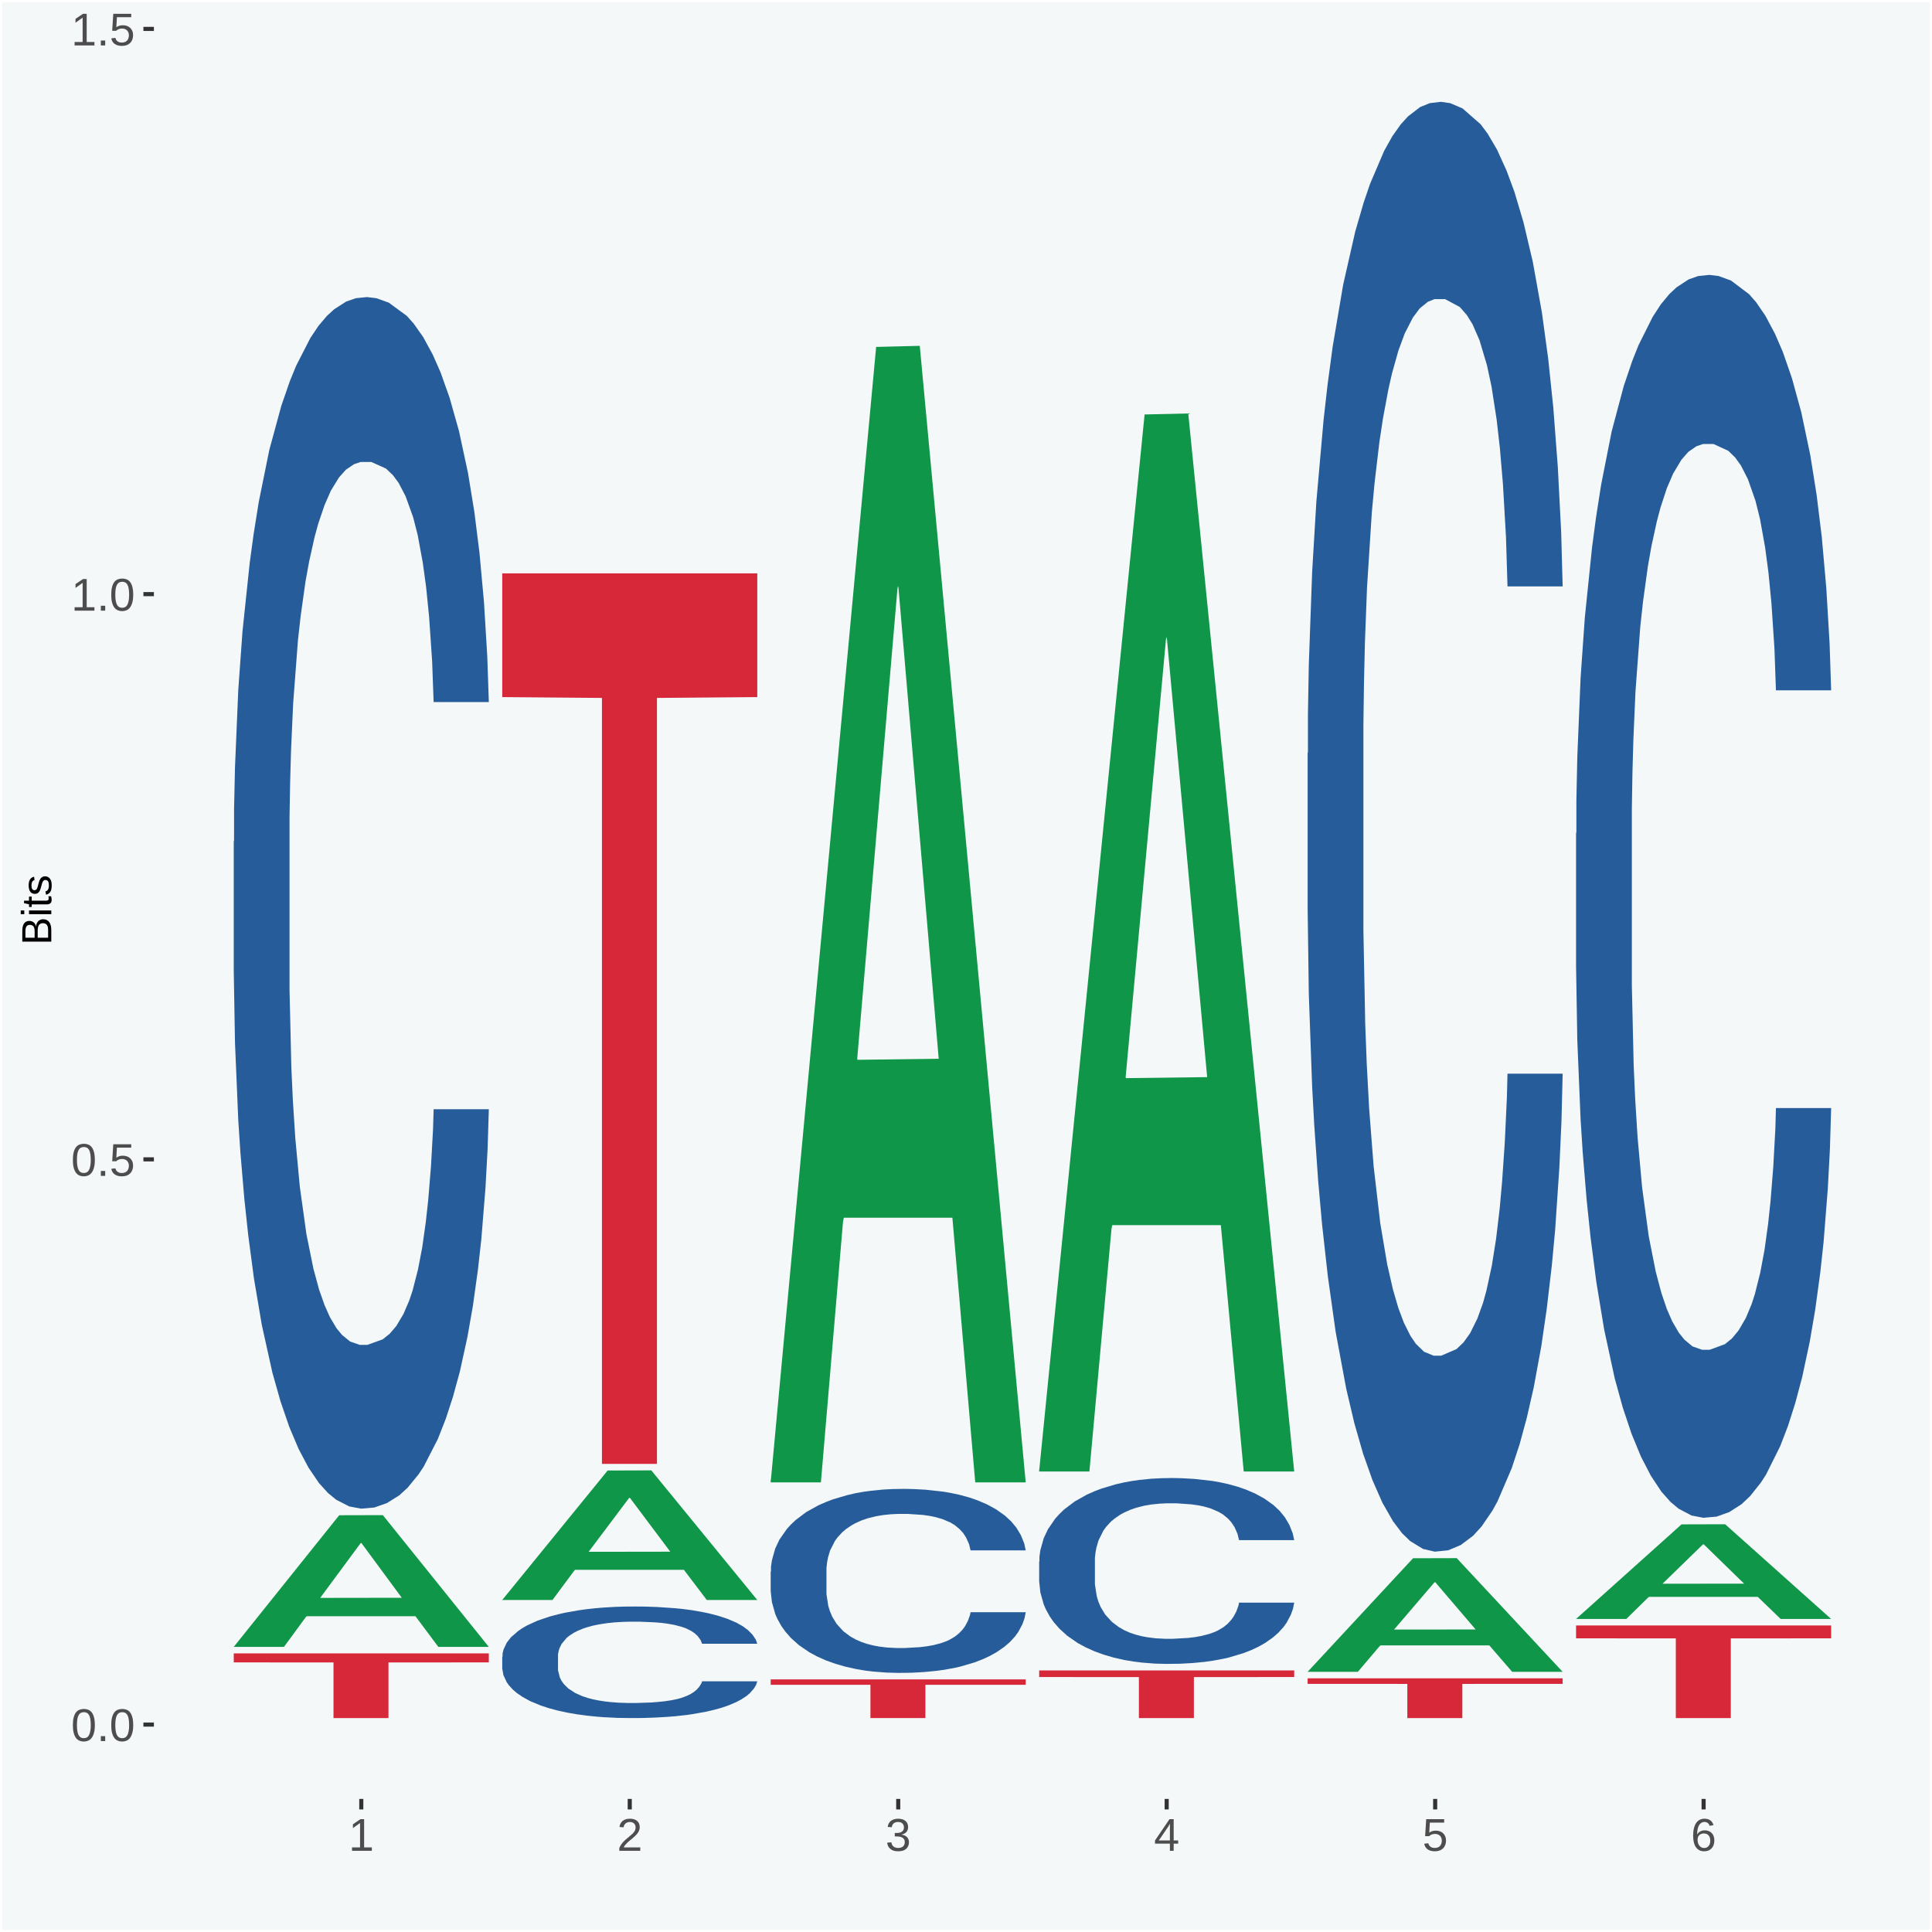
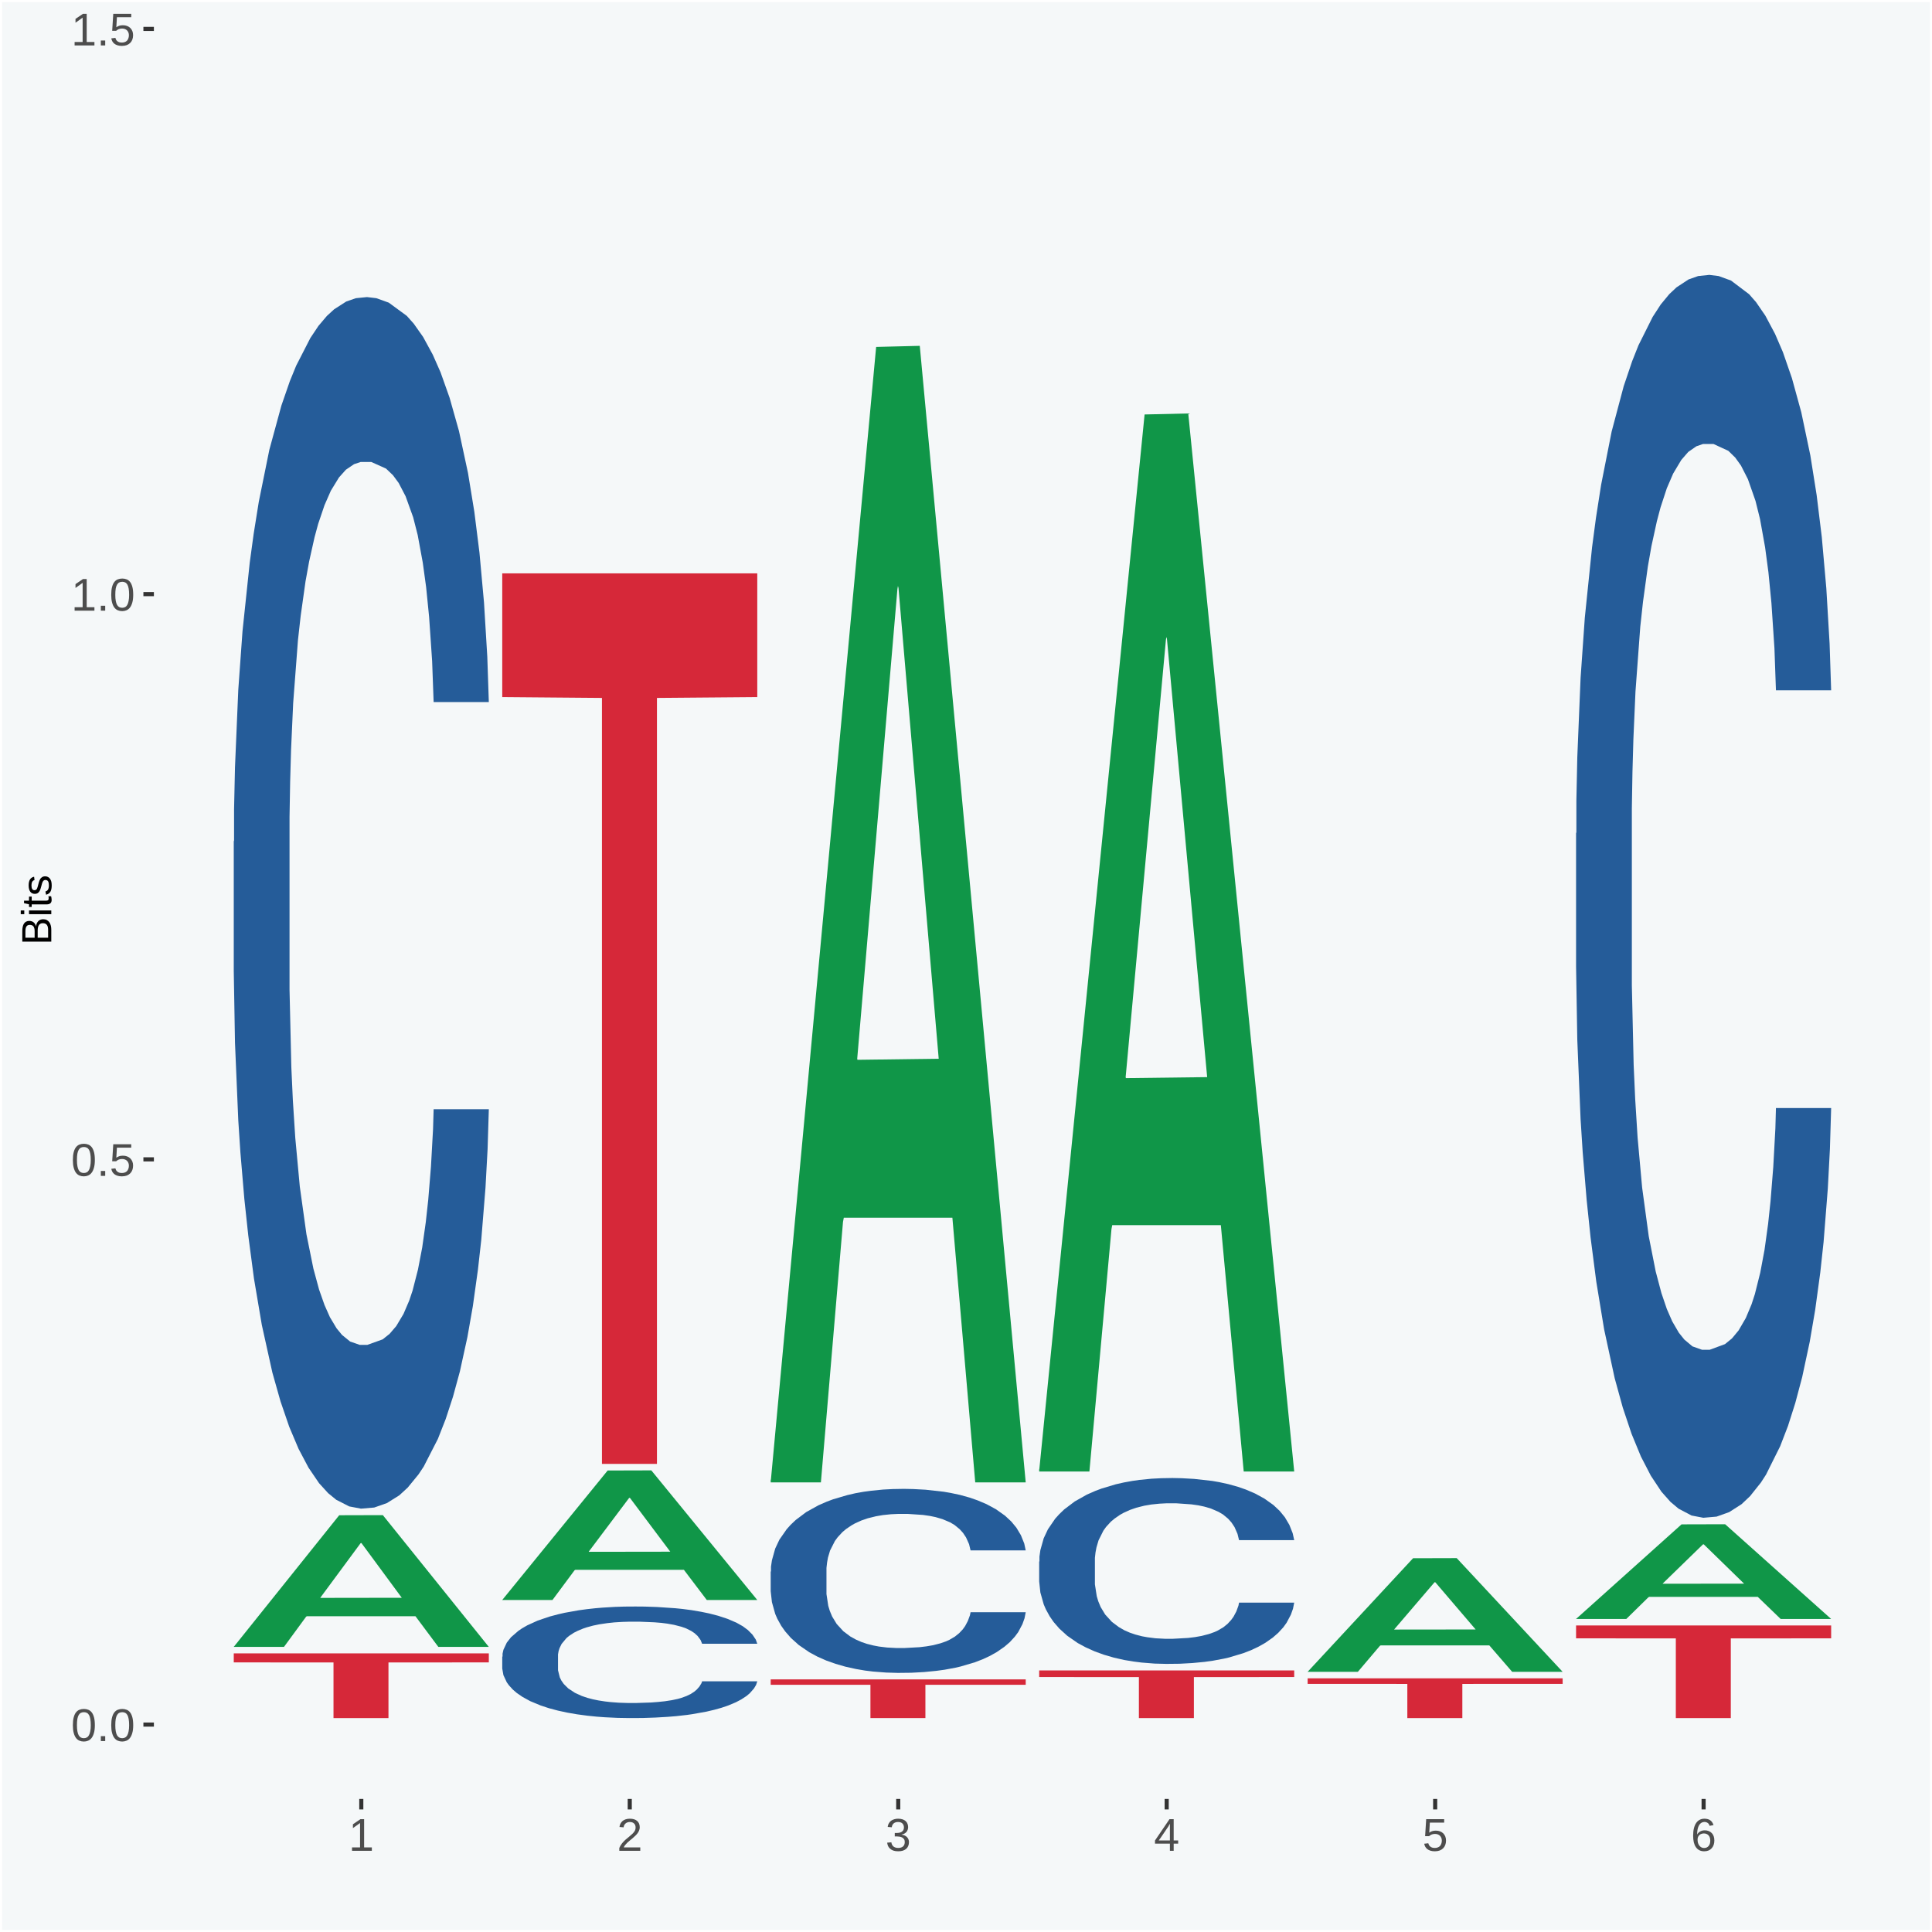
<svg xmlns="http://www.w3.org/2000/svg" xmlns:xlink="http://www.w3.org/1999/xlink" width="504pt" height="504pt" viewBox="0 0 504 504" version="1.1">
  <defs>
    <g>
      <symbol overflow="visible" id="glyph0-0">
        <path style="stroke:none;" d="M 0.406 0 L 0.406 -8 L 3.594 -8 L 3.594 0 Z M 0.797 -0.406 L 3.188 -0.406 L 3.188 -7.594 L 0.797 -7.594 Z M 0.797 -0.406 " />
      </symbol>
      <symbol overflow="visible" id="glyph0-1">
        <path style="stroke:none;" d="M 6.203 -4.125 C 6.203 -3.332 6.125 -2.664 5.969 -2.125 C 5.82 -1.582 5.617 -1.145 5.359 -0.812 C 5.098 -0.477 4.789 -0.238 4.438 -0.094 C 4.094 0.051 3.723 0.125 3.328 0.125 C 2.922 0.125 2.539 0.051 2.188 -0.094 C 1.844 -0.238 1.539 -0.477 1.281 -0.812 C 1.031 -1.145 0.832 -1.582 0.688 -2.125 C 0.539 -2.664 0.469 -3.332 0.469 -4.125 C 0.469 -4.957 0.539 -5.645 0.688 -6.188 C 0.832 -6.738 1.035 -7.176 1.297 -7.5 C 1.555 -7.82 1.859 -8.047 2.203 -8.172 C 2.555 -8.305 2.941 -8.375 3.359 -8.375 C 3.754 -8.375 4.125 -8.305 4.469 -8.172 C 4.812 -8.047 5.113 -7.82 5.375 -7.5 C 5.633 -7.176 5.836 -6.738 5.984 -6.188 C 6.129 -5.645 6.203 -4.957 6.203 -4.125 Z M 5.141 -4.125 C 5.141 -4.781 5.098 -5.328 5.016 -5.766 C 4.941 -6.203 4.828 -6.551 4.672 -6.812 C 4.516 -7.07 4.328 -7.254 4.109 -7.359 C 3.891 -7.473 3.641 -7.531 3.359 -7.531 C 3.055 -7.531 2.789 -7.473 2.562 -7.359 C 2.344 -7.254 2.156 -7.07 2 -6.812 C 1.844 -6.551 1.723 -6.203 1.641 -5.766 C 1.566 -5.328 1.531 -4.781 1.531 -4.125 C 1.531 -3.5 1.57 -2.969 1.656 -2.531 C 1.738 -2.094 1.852 -1.742 2 -1.484 C 2.156 -1.223 2.344 -1.035 2.562 -0.922 C 2.789 -0.805 3.047 -0.75 3.328 -0.75 C 3.609 -0.75 3.859 -0.805 4.078 -0.922 C 4.305 -1.035 4.492 -1.223 4.641 -1.484 C 4.797 -1.742 4.914 -2.094 5 -2.531 C 5.094 -2.969 5.141 -3.5 5.141 -4.125 Z M 5.141 -4.125 " />
      </symbol>
      <symbol overflow="visible" id="glyph0-2">
        <path style="stroke:none;" d="M 1.094 0 L 1.094 -1.281 L 2.234 -1.281 L 2.234 0 Z M 1.094 0 " />
      </symbol>
      <symbol overflow="visible" id="glyph0-3">
        <path style="stroke:none;" d="M 6.172 -2.688 C 6.172 -2.27 6.109 -1.891 5.984 -1.547 C 5.859 -1.203 5.672 -0.906 5.422 -0.656 C 5.18 -0.414 4.879 -0.223 4.516 -0.078 C 4.148 0.055 3.723 0.125 3.234 0.125 C 2.805 0.125 2.43 0.07 2.109 -0.031 C 1.785 -0.133 1.508 -0.273 1.281 -0.453 C 1.062 -0.629 0.883 -0.836 0.75 -1.078 C 0.625 -1.316 0.535 -1.57 0.484 -1.844 L 1.547 -1.969 C 1.586 -1.812 1.645 -1.66 1.719 -1.516 C 1.801 -1.367 1.91 -1.238 2.047 -1.125 C 2.18 -1.008 2.348 -0.914 2.547 -0.844 C 2.742 -0.781 2.984 -0.75 3.266 -0.75 C 3.535 -0.75 3.781 -0.789 4 -0.875 C 4.227 -0.957 4.422 -1.078 4.578 -1.234 C 4.734 -1.398 4.852 -1.602 4.938 -1.844 C 5.031 -2.082 5.078 -2.359 5.078 -2.672 C 5.078 -2.922 5.035 -3.148 4.953 -3.359 C 4.867 -3.578 4.75 -3.766 4.594 -3.922 C 4.445 -4.078 4.258 -4.195 4.031 -4.281 C 3.812 -4.363 3.562 -4.406 3.281 -4.406 C 3.113 -4.406 2.953 -4.391 2.797 -4.359 C 2.648 -4.328 2.516 -4.285 2.391 -4.234 C 2.266 -4.18 2.148 -4.117 2.047 -4.047 C 1.941 -3.973 1.844 -3.895 1.75 -3.812 L 0.719 -3.812 L 1 -8.25 L 5.688 -8.25 L 5.688 -7.359 L 1.953 -7.359 L 1.797 -4.734 C 1.984 -4.879 2.219 -5.004 2.5 -5.109 C 2.781 -5.211 3.113 -5.266 3.5 -5.266 C 3.914 -5.266 4.285 -5.203 4.609 -5.078 C 4.941 -4.953 5.223 -4.773 5.453 -4.547 C 5.68 -4.316 5.859 -4.047 5.984 -3.734 C 6.109 -3.422 6.172 -3.07 6.172 -2.688 Z M 6.172 -2.688 " />
      </symbol>
      <symbol overflow="visible" id="glyph0-4">
        <path style="stroke:none;" d="M 0.922 0 L 0.922 -0.891 L 3.016 -0.891 L 3.016 -7.25 L 1.156 -5.922 L 1.156 -6.922 L 3.109 -8.25 L 4.078 -8.25 L 4.078 -0.891 L 6.094 -0.891 L 6.094 0 Z M 0.922 0 " />
      </symbol>
      <symbol overflow="visible" id="glyph0-5">
        <path style="stroke:none;" d="M 0.609 0 L 0.609 -0.75 C 0.805 -1.207 1.047 -1.609 1.328 -1.953 C 1.617 -2.305 1.922 -2.625 2.234 -2.906 C 2.555 -3.188 2.867 -3.445 3.172 -3.688 C 3.484 -3.938 3.766 -4.18 4.016 -4.422 C 4.266 -4.66 4.469 -4.91 4.625 -5.172 C 4.781 -5.441 4.859 -5.742 4.859 -6.078 C 4.859 -6.316 4.82 -6.523 4.75 -6.703 C 4.676 -6.879 4.57 -7.023 4.438 -7.141 C 4.312 -7.266 4.156 -7.359 3.969 -7.422 C 3.781 -7.484 3.578 -7.516 3.359 -7.516 C 3.141 -7.516 2.938 -7.484 2.75 -7.422 C 2.57 -7.367 2.41 -7.281 2.266 -7.156 C 2.117 -7.039 2 -6.895 1.906 -6.719 C 1.812 -6.551 1.754 -6.352 1.734 -6.125 L 0.656 -6.219 C 0.688 -6.508 0.766 -6.785 0.891 -7.047 C 1.023 -7.316 1.203 -7.551 1.422 -7.75 C 1.648 -7.945 1.922 -8.098 2.234 -8.203 C 2.555 -8.316 2.93 -8.375 3.359 -8.375 C 3.766 -8.375 4.125 -8.328 4.438 -8.234 C 4.758 -8.141 5.031 -7.992 5.25 -7.797 C 5.477 -7.609 5.648 -7.375 5.766 -7.094 C 5.879 -6.812 5.938 -6.488 5.938 -6.125 C 5.938 -5.844 5.883 -5.578 5.781 -5.328 C 5.688 -5.078 5.555 -4.836 5.391 -4.609 C 5.223 -4.379 5.031 -4.16 4.812 -3.953 C 4.594 -3.742 4.363 -3.535 4.125 -3.328 C 3.895 -3.129 3.656 -2.93 3.406 -2.734 C 3.164 -2.535 2.938 -2.336 2.719 -2.141 C 2.508 -1.941 2.32 -1.738 2.156 -1.531 C 1.988 -1.332 1.859 -1.117 1.766 -0.891 L 6.078 -0.891 L 6.078 0 Z M 0.609 0 " />
      </symbol>
      <symbol overflow="visible" id="glyph0-6">
        <path style="stroke:none;" d="M 6.141 -2.281 C 6.141 -1.906 6.078 -1.566 5.953 -1.266 C 5.836 -0.973 5.66 -0.723 5.422 -0.516 C 5.18 -0.305 4.883 -0.145 4.531 -0.031 C 4.188 0.07 3.789 0.125 3.344 0.125 C 2.832 0.125 2.398 0.062 2.047 -0.062 C 1.703 -0.195 1.414 -0.367 1.188 -0.578 C 0.957 -0.785 0.785 -1.02 0.672 -1.281 C 0.566 -1.551 0.492 -1.832 0.453 -2.125 L 1.547 -2.219 C 1.578 -2 1.633 -1.801 1.719 -1.625 C 1.801 -1.445 1.914 -1.289 2.062 -1.156 C 2.207 -1.031 2.383 -0.93 2.594 -0.859 C 2.801 -0.785 3.051 -0.75 3.344 -0.75 C 3.875 -0.75 4.289 -0.879 4.594 -1.141 C 4.895 -1.41 5.047 -1.801 5.047 -2.312 C 5.047 -2.613 4.977 -2.859 4.844 -3.047 C 4.707 -3.234 4.539 -3.379 4.344 -3.484 C 4.145 -3.586 3.926 -3.656 3.688 -3.688 C 3.445 -3.727 3.227 -3.75 3.031 -3.75 L 2.438 -3.75 L 2.438 -4.656 L 3.016 -4.656 C 3.211 -4.656 3.414 -4.676 3.625 -4.719 C 3.844 -4.758 4.039 -4.832 4.219 -4.938 C 4.395 -5.051 4.539 -5.195 4.656 -5.375 C 4.77 -5.562 4.828 -5.797 4.828 -6.078 C 4.828 -6.523 4.695 -6.875 4.438 -7.125 C 4.188 -7.383 3.801 -7.516 3.281 -7.516 C 2.82 -7.516 2.445 -7.395 2.156 -7.156 C 1.875 -6.914 1.707 -6.578 1.656 -6.141 L 0.594 -6.234 C 0.633 -6.598 0.734 -6.91 0.891 -7.172 C 1.047 -7.441 1.242 -7.664 1.484 -7.844 C 1.734 -8.02 2.008 -8.148 2.312 -8.234 C 2.625 -8.328 2.953 -8.375 3.297 -8.375 C 3.754 -8.375 4.148 -8.316 4.484 -8.203 C 4.816 -8.086 5.086 -7.93 5.297 -7.734 C 5.516 -7.535 5.672 -7.301 5.766 -7.031 C 5.867 -6.77 5.922 -6.488 5.922 -6.188 C 5.922 -5.945 5.883 -5.723 5.812 -5.516 C 5.75 -5.305 5.645 -5.113 5.5 -4.938 C 5.363 -4.77 5.188 -4.625 4.969 -4.5 C 4.75 -4.383 4.488 -4.297 4.188 -4.234 L 4.188 -4.219 C 4.52 -4.176 4.805 -4.098 5.047 -3.984 C 5.297 -3.867 5.5 -3.723 5.656 -3.547 C 5.82 -3.379 5.941 -3.188 6.016 -2.969 C 6.098 -2.75 6.141 -2.52 6.141 -2.281 Z M 6.141 -2.281 " />
      </symbol>
      <symbol overflow="visible" id="glyph0-7">
        <path style="stroke:none;" d="M 5.156 -1.875 L 5.156 0 L 4.172 0 L 4.172 -1.875 L 0.281 -1.875 L 0.281 -2.688 L 4.062 -8.25 L 5.156 -8.25 L 5.156 -2.703 L 6.328 -2.703 L 6.328 -1.875 Z M 4.172 -7.062 C 4.16 -7.039 4.141 -7.004 4.109 -6.953 C 4.078 -6.898 4.039 -6.836 4 -6.766 C 3.957 -6.691 3.914 -6.617 3.875 -6.547 C 3.844 -6.473 3.812 -6.414 3.781 -6.375 L 1.656 -3.25 C 1.633 -3.219 1.602 -3.176 1.562 -3.125 C 1.531 -3.07 1.492 -3.02 1.453 -2.969 C 1.422 -2.914 1.383 -2.863 1.344 -2.812 C 1.301 -2.77 1.27 -2.734 1.25 -2.703 L 4.172 -2.703 Z M 4.172 -7.062 " />
      </symbol>
      <symbol overflow="visible" id="glyph0-8">
        <path style="stroke:none;" d="M 6.141 -2.703 C 6.141 -2.285 6.082 -1.906 5.969 -1.562 C 5.852 -1.219 5.68 -0.922 5.453 -0.672 C 5.234 -0.422 4.957 -0.223 4.625 -0.078 C 4.289 0.055 3.91 0.125 3.484 0.125 C 3.004 0.125 2.582 0.031 2.219 -0.156 C 1.863 -0.344 1.566 -0.609 1.328 -0.953 C 1.086 -1.297 0.906 -1.719 0.781 -2.219 C 0.664 -2.727 0.609 -3.301 0.609 -3.938 C 0.609 -4.676 0.676 -5.32 0.812 -5.875 C 0.945 -6.426 1.141 -6.883 1.391 -7.25 C 1.648 -7.625 1.961 -7.906 2.328 -8.094 C 2.691 -8.281 3.102 -8.375 3.562 -8.375 C 3.844 -8.375 4.102 -8.344 4.344 -8.281 C 4.594 -8.227 4.816 -8.133 5.016 -8 C 5.223 -7.875 5.398 -7.703 5.547 -7.484 C 5.703 -7.273 5.828 -7.016 5.922 -6.703 L 4.906 -6.516 C 4.801 -6.867 4.629 -7.125 4.391 -7.281 C 4.148 -7.445 3.867 -7.531 3.547 -7.531 C 3.266 -7.531 3.004 -7.457 2.766 -7.312 C 2.535 -7.176 2.336 -6.973 2.172 -6.703 C 2.004 -6.43 1.875 -6.086 1.781 -5.672 C 1.695 -5.266 1.656 -4.789 1.656 -4.25 C 1.852 -4.602 2.125 -4.875 2.469 -5.062 C 2.812 -5.25 3.207 -5.344 3.656 -5.344 C 4.031 -5.344 4.367 -5.281 4.672 -5.156 C 4.984 -5.031 5.25 -4.852 5.469 -4.625 C 5.688 -4.406 5.852 -4.129 5.969 -3.797 C 6.082 -3.473 6.141 -3.109 6.141 -2.703 Z M 5.078 -2.656 C 5.078 -2.938 5.039 -3.191 4.969 -3.422 C 4.895 -3.66 4.785 -3.859 4.641 -4.016 C 4.504 -4.18 4.332 -4.305 4.125 -4.391 C 3.926 -4.484 3.688 -4.531 3.406 -4.531 C 3.219 -4.531 3.023 -4.5 2.828 -4.438 C 2.629 -4.383 2.453 -4.289 2.297 -4.156 C 2.141 -4.031 2.008 -3.863 1.906 -3.656 C 1.812 -3.457 1.766 -3.207 1.766 -2.906 C 1.766 -2.602 1.801 -2.316 1.875 -2.047 C 1.957 -1.785 2.07 -1.555 2.219 -1.359 C 2.363 -1.172 2.539 -1.02 2.75 -0.906 C 2.957 -0.789 3.191 -0.734 3.453 -0.734 C 3.703 -0.734 3.926 -0.773 4.125 -0.859 C 4.332 -0.953 4.504 -1.082 4.641 -1.25 C 4.785 -1.414 4.895 -1.613 4.969 -1.844 C 5.039 -2.082 5.078 -2.352 5.078 -2.656 Z M 5.078 -2.656 " />
      </symbol>
      <symbol overflow="visible" id="glyph1-0">
        <path style="stroke:none;" d="M 0 -0.359 L -7.328 -0.359 L -7.328 -3.281 L 0 -3.281 Z M -0.359 -0.734 L -0.359 -2.922 L -6.969 -2.922 L -6.969 -0.734 Z M -0.359 -0.734 " />
      </symbol>
      <symbol overflow="visible" id="glyph1-1">
        <path style="stroke:none;" d="M -2.125 -6.75 C -1.75 -6.75 -1.426 -6.676 -1.156 -6.531 C -0.883 -6.383 -0.66 -6.18 -0.484 -5.922 C -0.316 -5.672 -0.191 -5.375 -0.109 -5.031 C -0.035 -4.695 0 -4.344 0 -3.969 L 0 -0.906 L -7.562 -0.906 L -7.562 -3.656 C -7.562 -4.07 -7.523 -4.441 -7.453 -4.766 C -7.391 -5.098 -7.281 -5.379 -7.125 -5.609 C -6.977 -5.836 -6.789 -6.008 -6.562 -6.125 C -6.332 -6.25 -6.055 -6.312 -5.734 -6.312 C -5.523 -6.312 -5.328 -6.281 -5.141 -6.219 C -4.953 -6.164 -4.781 -6.078 -4.625 -5.953 C -4.477 -5.836 -4.348 -5.688 -4.234 -5.5 C -4.129 -5.32 -4.047 -5.113 -3.984 -4.875 C -3.953 -5.176 -3.883 -5.441 -3.781 -5.672 C -3.676 -5.91 -3.539 -6.109 -3.375 -6.266 C -3.219 -6.43 -3.031 -6.551 -2.812 -6.625 C -2.602 -6.707 -2.375 -6.75 -2.125 -6.75 Z M -5.609 -5.281 C -6.016 -5.281 -6.305 -5.141 -6.484 -4.859 C -6.66 -4.586 -6.75 -4.188 -6.75 -3.656 L -6.75 -1.922 L -4.344 -1.922 L -4.344 -3.656 C -4.344 -3.957 -4.375 -4.211 -4.438 -4.422 C -4.5 -4.629 -4.582 -4.797 -4.688 -4.922 C -4.801 -5.047 -4.93 -5.133 -5.078 -5.188 C -5.234 -5.25 -5.41 -5.281 -5.609 -5.281 Z M -2.219 -5.719 C -2.457 -5.719 -2.66 -5.672 -2.828 -5.578 C -2.992 -5.492 -3.129 -5.367 -3.234 -5.203 C -3.348 -5.047 -3.426 -4.848 -3.469 -4.609 C -3.52 -4.379 -3.547 -4.125 -3.547 -3.844 L -3.547 -1.922 L -0.828 -1.922 L -0.828 -3.922 C -0.828 -4.18 -0.848 -4.422 -0.891 -4.641 C -0.93 -4.859 -1.004 -5.047 -1.109 -5.203 C -1.211 -5.367 -1.352 -5.492 -1.531 -5.578 C -1.719 -5.672 -1.945 -5.719 -2.219 -5.719 Z M -2.219 -5.719 " />
      </symbol>
      <symbol overflow="visible" id="glyph1-2">
        <path style="stroke:none;" d="M -7.047 -0.734 L -7.969 -0.734 L -7.969 -1.703 L -7.047 -1.703 Z M 0 -0.734 L -5.812 -0.734 L -5.812 -1.703 L 0 -1.703 Z M 0 -0.734 " />
      </symbol>
      <symbol overflow="visible" id="glyph1-3">
        <path style="stroke:none;" d="M -0.047 -2.969 C -0.004 -2.82 0.023 -2.672 0.047 -2.516 C 0.078 -2.367 0.094 -2.195 0.094 -2 C 0.094 -1.227 -0.348 -0.844 -1.234 -0.844 L -5.109 -0.844 L -5.109 -0.172 L -5.812 -0.172 L -5.812 -0.875 L -7.109 -1.156 L -7.109 -1.812 L -5.812 -1.812 L -5.812 -2.875 L -5.109 -2.875 L -5.109 -1.812 L -1.438 -1.812 C -1.156 -1.812 -0.957 -1.852 -0.844 -1.938 C -0.738 -2.031 -0.688 -2.191 -0.688 -2.422 C -0.688 -2.516 -0.691 -2.602 -0.703 -2.688 C -0.711 -2.77 -0.727 -2.863 -0.75 -2.969 Z M -0.047 -2.969 " />
      </symbol>
      <symbol overflow="visible" id="glyph1-4">
        <path style="stroke:none;" d="M -1.609 -5.109 C -1.336 -5.109 -1.094 -5.051 -0.875 -4.938 C -0.664 -4.832 -0.488 -4.68 -0.344 -4.484 C -0.195 -4.285 -0.082 -4.039 0 -3.75 C 0.07 -3.457 0.109 -3.125 0.109 -2.75 C 0.109 -2.406 0.082 -2.098 0.031 -1.828 C -0.02 -1.555 -0.102 -1.316 -0.219 -1.109 C -0.332 -0.91 -0.484 -0.742 -0.672 -0.609 C -0.859 -0.473 -1.086 -0.375 -1.359 -0.312 L -1.531 -1.156 C -1.219 -1.238 -0.988 -1.41 -0.844 -1.672 C -0.695 -1.93 -0.625 -2.289 -0.625 -2.75 C -0.625 -2.957 -0.641 -3.145 -0.672 -3.312 C -0.703 -3.488 -0.75 -3.641 -0.812 -3.766 C -0.883 -3.891 -0.977 -3.984 -1.094 -4.047 C -1.207 -4.117 -1.352 -4.156 -1.531 -4.156 C -1.707 -4.156 -1.848 -4.113 -1.953 -4.031 C -2.066 -3.957 -2.16 -3.844 -2.234 -3.688 C -2.316 -3.539 -2.383 -3.363 -2.438 -3.156 C -2.5 -2.945 -2.562 -2.719 -2.625 -2.469 C -2.688 -2.238 -2.754 -2.008 -2.828 -1.781 C -2.898 -1.551 -3 -1.344 -3.125 -1.156 C -3.25 -0.969 -3.398 -0.816 -3.578 -0.703 C -3.766 -0.586 -4 -0.531 -4.281 -0.531 C -4.812 -0.531 -5.211 -0.719 -5.484 -1.094 C -5.766 -1.477 -5.906 -2.031 -5.906 -2.75 C -5.906 -3.395 -5.789 -3.906 -5.562 -4.281 C -5.332 -4.656 -4.973 -4.895 -4.484 -5 L -4.375 -4.125 C -4.52 -4.094 -4.645 -4.035 -4.75 -3.953 C -4.852 -3.867 -4.938 -3.766 -5 -3.641 C -5.062 -3.516 -5.102 -3.375 -5.125 -3.219 C -5.156 -3.07 -5.172 -2.914 -5.172 -2.75 C -5.172 -2.312 -5.102 -1.988 -4.969 -1.781 C -4.844 -1.582 -4.645 -1.484 -4.375 -1.484 C -4.219 -1.484 -4.086 -1.52 -3.984 -1.594 C -3.879 -1.664 -3.789 -1.77 -3.719 -1.906 C -3.656 -2.051 -3.598 -2.219 -3.547 -2.406 C -3.492 -2.602 -3.438 -2.816 -3.375 -3.047 C -3.332 -3.203 -3.289 -3.359 -3.25 -3.516 C -3.207 -3.68 -3.156 -3.836 -3.094 -3.984 C -3.031 -4.141 -2.957 -4.285 -2.875 -4.422 C -2.789 -4.555 -2.688 -4.672 -2.562 -4.766 C -2.445 -4.867 -2.312 -4.953 -2.156 -5.016 C -2 -5.078 -1.816 -5.109 -1.609 -5.109 Z M -1.609 -5.109 " />
      </symbol>
    </g>
    <clipPath id="clip1">
      <path d="M 40.148 5.48 L 498.52 5.48 L 498.52 469.281 L 40.148 469.281 Z M 40.148 5.48 " />
    </clipPath>
  </defs>
  <g id="surface1">
    <rect x="0" y="0" width="504" height="504" style="fill:rgb(96.078%,97.255%,97.647%);fill-opacity:1;stroke:none;" />
    <path style="fill:none;stroke-width:1.07;stroke-linecap:round;stroke-linejoin:round;stroke:rgb(100%,100%,100%);stroke-opacity:1;stroke-miterlimit:10;" d="M 0 0 L 504 0 L 504 504 L 0 504 Z M 0 0 " transform="matrix(1,0,0,-1,0,504)" />
    <g clip-path="url(#clip1)" clip-rule="nonzero">
      <path style=" stroke:none;fill-rule:nonzero;fill:rgb(96.078%,97.255%,97.647%);fill-opacity:1;" d="M 40.148 469.281 L 498.52 469.281 L 498.52 5.48 L 40.148 5.48 Z M 40.148 469.281 " />
    </g>
    <path style=" stroke:none;fill-rule:nonzero;fill:rgb(6.274%,58.824%,28.235%);fill-opacity:1;" d="M 60.98 429.559 L 61.051 429.531 L 88.488 395.281 L 99.871 395.25 L 127.52 429.629 L 114.352 429.629 L 108.379 421.621 L 80.051 421.621 L 79.852 421.75 L 74.078 429.629 L 60.98 429.629 L 60.98 429.559 L 83.621 416.84 L 104.809 416.809 L 94.32 402.578 L 94.18 402.512 L 94.039 402.609 L 83.551 416.809 L 83.621 416.84 Z M 60.98 429.559 " />
    <path style=" stroke:none;fill-rule:nonzero;fill:rgb(14.51%,36.078%,60.001%);fill-opacity:1;" d="M 60.98 219.512 L 61.059 219.219 L 61.059 211.141 L 61.301 200.172 L 62.16 179.969 L 63.262 164.672 L 65.148 146.781 L 66.172 139.27 L 67.512 130.898 L 70.262 117.34 L 73.41 105.789 L 75.609 99.441 L 77.262 95.398 L 80.961 88.18 L 83.078 85.012 L 85.281 82.41 L 87.172 80.68 L 90.32 78.66 L 92.828 77.789 L 95.738 77.5 L 98.18 77.789 L 101.41 78.949 L 106.129 82.41 L 107.93 84.43 L 110.371 87.891 L 112.891 92.512 L 114.93 97.129 L 117.289 103.77 L 119.73 112.43 L 122.09 123.398 L 123.738 133.5 L 125.078 144.18 L 126.262 157.172 L 127.121 171.309 L 127.52 183.141 L 113.121 183.141 L 112.73 172.461 L 111.941 160.922 L 111.16 153.129 L 110.289 146.781 L 108.961 139.559 L 107.781 134.941 L 105.809 129.461 L 104 125.988 L 102.512 123.969 L 100.699 122.238 L 96.852 120.512 L 94.09 120.512 L 92.359 121.09 L 90.238 122.531 L 88.43 124.551 L 86.309 128.012 L 84.66 131.77 L 83 136.672 L 82.059 140.141 L 80.641 146.488 L 79.699 151.68 L 78.441 160.629 L 77.73 166.98 L 76.48 183.43 L 75.93 195.551 L 75.691 203.922 L 75.531 213.16 L 75.531 258.191 L 76 278.391 L 76.398 287.051 L 77.031 296.859 L 78.211 309.559 L 79.941 321.98 L 81.75 330.922 L 83.238 336.41 L 84.66 340.449 L 86.07 343.621 L 87.801 346.512 L 89.219 348.238 L 91.34 349.969 L 93.859 350.84 L 95.82 350.84 L 99.828 349.398 L 101.641 347.949 L 103.371 345.93 L 105.262 342.762 L 106.75 339.289 L 107.621 336.699 L 109.031 331.211 L 110.141 325.441 L 111.078 318.801 L 111.711 313.031 L 112.422 304.371 L 112.969 294.559 L 113.121 289.359 L 127.52 289.359 L 127.199 299.75 L 126.648 309.852 L 125.551 323.422 L 124.68 331.211 L 123.352 340.738 L 121.93 348.82 L 119.969 357.77 L 118.16 364.398 L 116.27 370.18 L 114.23 375.371 L 110.531 382.59 L 109.191 384.609 L 106.359 388.07 L 104.16 390.09 L 100.93 392.109 L 97.629 393.27 L 94.172 393.559 L 91.102 392.98 L 87.719 391.25 L 85.602 389.52 L 83.238 386.922 L 80.488 382.879 L 77.891 377.969 L 75.449 372.199 L 73.172 365.559 L 71.051 358.051 L 68.301 345.641 L 66.25 333.52 L 64.762 322.262 L 63.738 312.738 L 62.711 300.621 L 62.16 292.25 L 61.301 272.039 L 60.98 253.281 Z M 60.98 219.512 " />
    <path style=" stroke:none;fill-rule:nonzero;fill:rgb(83.922%,15.686%,22.353%);fill-opacity:1;" d="M 60.98 431.32 L 127.52 431.32 L 127.52 433.672 L 101.34 433.68 L 101.34 448.191 L 87 448.191 L 87 433.68 L 60.98 433.672 Z M 60.98 431.32 " />
    <path style=" stroke:none;fill-rule:nonzero;fill:rgb(6.274%,58.824%,28.235%);fill-opacity:1;" d="M 131.02 417.328 L 131.09 417.301 L 158.52 383.609 L 169.91 383.578 L 197.551 417.391 L 184.379 417.391 L 178.41 409.52 L 150.09 409.52 L 149.879 409.641 L 144.121 417.391 L 131.02 417.391 L 131.02 417.328 L 153.648 404.82 L 174.852 404.789 L 164.352 390.781 L 164.219 390.719 L 164.078 390.82 L 153.578 404.789 L 153.648 404.82 Z M 131.02 417.328 " />
    <path style=" stroke:none;fill-rule:nonzero;fill:rgb(14.51%,36.078%,60.001%);fill-opacity:1;" d="M 131.02 432.16 L 131.102 432.141 L 131.102 431.391 L 131.328 430.379 L 132.199 428.52 L 133.301 427.109 L 135.191 425.469 L 136.211 424.77 L 137.551 424 L 140.301 422.75 L 143.441 421.691 L 145.648 421.109 L 147.301 420.73 L 150.988 420.07 L 153.121 419.781 L 155.32 419.539 L 157.211 419.379 L 160.352 419.191 L 162.871 419.109 L 165.781 419.09 L 168.219 419.109 L 171.441 419.219 L 176.16 419.539 L 177.969 419.719 L 180.41 420.039 L 182.922 420.469 L 184.969 420.891 L 187.328 421.5 L 189.762 422.301 L 192.121 423.309 L 193.77 424.238 L 195.109 425.23 L 196.289 426.422 L 197.16 427.719 L 197.551 428.809 L 183.16 428.809 L 182.762 427.828 L 181.98 426.77 L 181.191 426.051 L 180.328 425.469 L 178.988 424.801 L 177.809 424.379 L 175.84 423.871 L 174.039 423.551 L 172.539 423.359 L 170.73 423.211 L 166.879 423.051 L 164.129 423.051 L 162.398 423.102 L 160.27 423.23 L 158.461 423.422 L 156.34 423.738 L 154.691 424.078 L 153.039 424.531 L 152.09 424.852 L 150.68 425.441 L 149.73 425.922 L 148.48 426.738 L 147.77 427.328 L 146.512 428.84 L 145.961 429.961 L 145.719 430.73 L 145.57 431.578 L 145.57 435.73 L 146.039 437.59 L 146.43 438.379 L 147.059 439.289 L 148.238 440.461 L 149.969 441.602 L 151.781 442.43 L 153.27 442.93 L 154.691 443.301 L 156.102 443.59 L 157.84 443.859 L 159.25 444.02 L 161.371 444.18 L 163.891 444.262 L 165.859 444.262 L 169.871 444.129 L 171.68 443.988 L 173.41 443.809 L 175.289 443.52 L 176.789 443.199 L 177.648 442.961 L 179.07 442.449 L 180.172 441.922 L 181.109 441.309 L 181.738 440.781 L 182.449 439.98 L 183 439.078 L 183.16 438.602 L 197.551 438.602 L 197.238 439.551 L 196.68 440.48 L 195.578 441.73 L 194.719 442.449 L 193.379 443.328 L 191.969 444.07 L 190 444.898 L 188.191 445.512 L 186.301 446.039 L 184.262 446.52 L 180.559 447.18 L 179.23 447.371 L 176.391 447.691 L 174.191 447.871 L 170.969 448.059 L 167.672 448.172 L 164.211 448.191 L 161.141 448.141 L 157.762 447.98 L 155.629 447.82 L 153.27 447.578 L 150.52 447.211 L 147.93 446.762 L 145.488 446.23 L 143.211 445.621 L 141.078 444.922 L 138.328 443.781 L 136.289 442.66 L 134.789 441.629 L 133.77 440.75 L 132.75 439.629 L 132.199 438.859 L 131.328 437 L 131.02 435.27 Z M 131.02 432.16 " />
    <path style=" stroke:none;fill-rule:nonzero;fill:rgb(83.922%,15.686%,22.353%);fill-opacity:1;" d="M 131.02 149.57 L 197.551 149.57 L 197.551 181.852 L 171.379 182.07 L 171.379 381.879 L 157.031 381.879 L 157.031 182.07 L 131.02 181.852 Z M 131.02 149.57 " />
    <path style=" stroke:none;fill-rule:nonzero;fill:rgb(6.274%,58.824%,28.235%);fill-opacity:1;" d="M 201.051 386.148 L 201.121 385.879 L 228.559 90.5 L 239.941 90.219 L 267.578 386.711 L 254.41 386.711 L 248.449 317.672 L 220.121 317.672 L 219.91 318.781 L 214.148 386.711 L 201.051 386.711 L 201.051 386.148 L 223.691 276.469 L 244.879 276.191 L 234.391 153.41 L 234.25 152.859 L 234.109 153.691 L 223.621 276.191 L 223.691 276.469 Z M 201.051 386.148 " />
    <path style=" stroke:none;fill-rule:nonzero;fill:rgb(14.51%,36.078%,60.001%);fill-opacity:1;" d="M 201.051 409.969 L 201.129 409.93 L 201.129 408.699 L 201.371 407.039 L 202.23 403.969 L 203.328 401.641 L 205.219 398.93 L 206.238 397.789 L 207.578 396.52 L 210.328 394.449 L 213.48 392.699 L 215.68 391.738 L 217.328 391.121 L 221.031 390.031 L 223.148 389.539 L 225.352 389.148 L 227.238 388.891 L 230.391 388.578 L 232.898 388.449 L 235.809 388.398 L 238.25 388.449 L 241.469 388.621 L 246.191 389.148 L 248 389.461 L 250.441 389.98 L 252.961 390.68 L 255 391.391 L 257.359 392.391 L 259.801 393.711 L 262.16 395.379 L 263.809 396.91 L 265.148 398.531 L 266.328 400.5 L 267.191 402.648 L 267.578 404.449 L 253.191 404.449 L 252.801 402.828 L 252.012 401.07 L 251.23 399.891 L 250.359 398.93 L 249.02 397.828 L 247.84 397.129 L 245.879 396.301 L 244.07 395.77 L 242.578 395.461 L 240.77 395.199 L 236.91 394.941 L 234.16 394.941 L 232.43 395.02 L 230.309 395.238 L 228.5 395.551 L 226.371 396.078 L 224.719 396.648 L 223.07 397.391 L 222.129 397.922 L 220.711 398.879 L 219.77 399.672 L 218.512 401.031 L 217.801 402 L 216.539 404.488 L 215.988 406.34 L 215.762 407.609 L 215.602 409.012 L 215.602 415.852 L 216.07 418.922 L 216.469 420.23 L 217.09 421.719 L 218.27 423.648 L 220 425.539 L 221.809 426.898 L 223.309 427.73 L 224.719 428.34 L 226.141 428.828 L 227.871 429.262 L 229.281 429.531 L 231.41 429.789 L 233.922 429.922 L 235.891 429.922 L 239.898 429.699 L 241.711 429.48 L 243.441 429.18 L 245.328 428.691 L 246.82 428.172 L 247.691 427.77 L 249.102 426.941 L 250.199 426.059 L 251.148 425.059 L 251.781 424.18 L 252.48 422.859 L 253.031 421.371 L 253.191 420.578 L 267.578 420.578 L 267.27 422.16 L 266.719 423.699 L 265.621 425.762 L 264.75 426.941 L 263.422 428.391 L 262 429.609 L 260.031 430.969 L 258.23 431.98 L 256.34 432.859 L 254.289 433.648 L 250.602 434.738 L 249.262 435.051 L 246.43 435.578 L 244.23 435.879 L 241 436.191 L 237.699 436.371 L 234.238 436.41 L 231.172 436.32 L 227.789 436.059 L 225.672 435.801 L 223.309 435.398 L 220.559 434.789 L 217.961 434.039 L 215.52 433.172 L 213.238 432.16 L 211.121 431.02 L 208.371 429.129 L 206.32 427.289 L 204.828 425.578 L 203.801 424.129 L 202.781 422.289 L 202.23 421.02 L 201.371 417.949 L 201.051 415.102 Z M 201.051 409.969 " />
    <path style=" stroke:none;fill-rule:nonzero;fill:rgb(83.922%,15.686%,22.353%);fill-opacity:1;" d="M 201.051 438.102 L 267.578 438.102 L 267.578 439.512 L 241.41 439.512 L 241.41 448.191 L 227.07 448.191 L 227.07 439.512 L 201.051 439.512 Z M 201.051 438.102 " />
    <path style=" stroke:none;fill-rule:nonzero;fill:rgb(6.274%,58.824%,28.235%);fill-opacity:1;" d="M 271.09 383.359 L 271.148 383.102 L 298.59 108.121 L 309.98 107.859 L 337.621 383.879 L 324.449 383.879 L 318.48 319.602 L 290.148 319.602 L 289.949 320.641 L 284.191 383.879 L 271.09 383.879 L 271.09 383.359 L 293.719 281.25 L 314.91 280.988 L 304.422 166.691 L 304.281 166.172 L 304.148 166.949 L 293.648 280.988 L 293.719 281.25 Z M 271.09 383.359 " />
    <path style=" stroke:none;fill-rule:nonzero;fill:rgb(14.51%,36.078%,60.001%);fill-opacity:1;" d="M 271.09 407.359 L 271.16 407.32 L 271.16 406.078 L 271.398 404.391 L 272.27 401.289 L 273.371 398.949 L 275.25 396.199 L 276.281 395.051 L 277.609 393.77 L 280.371 391.68 L 283.512 389.91 L 285.711 388.941 L 287.359 388.32 L 291.059 387.211 L 293.18 386.73 L 295.391 386.328 L 297.27 386.059 L 300.422 385.75 L 302.941 385.621 L 305.852 385.57 L 308.281 385.621 L 311.512 385.801 L 316.23 386.328 L 318.039 386.641 L 320.469 387.172 L 322.988 387.879 L 325.031 388.59 L 327.391 389.602 L 329.828 390.93 L 332.191 392.609 L 333.84 394.16 L 335.18 395.801 L 336.359 397.801 L 337.219 399.969 L 337.621 401.781 L 323.23 401.781 L 322.828 400.141 L 322.051 398.371 L 321.262 397.18 L 320.391 396.199 L 319.059 395.09 L 317.879 394.391 L 315.91 393.539 L 314.102 393.012 L 312.609 392.699 L 310.801 392.441 L 306.949 392.172 L 304.191 392.172 L 302.461 392.262 L 300.34 392.48 L 298.531 392.789 L 296.41 393.32 L 294.762 393.898 L 293.109 394.648 L 292.16 395.18 L 290.75 396.16 L 289.801 396.949 L 288.539 398.328 L 287.84 399.301 L 286.578 401.828 L 286.031 403.691 L 285.789 404.969 L 285.629 406.391 L 285.629 413.301 L 286.109 416.398 L 286.5 417.719 L 287.129 419.23 L 288.309 421.18 L 290.039 423.078 L 291.852 424.449 L 293.34 425.301 L 294.762 425.922 L 296.172 426.398 L 297.898 426.852 L 299.32 427.109 L 301.441 427.379 L 303.961 427.512 L 305.922 427.512 L 309.941 427.289 L 311.738 427.07 L 313.469 426.762 L 315.359 426.27 L 316.859 425.738 L 317.719 425.34 L 319.141 424.5 L 320.238 423.609 L 321.18 422.59 L 321.809 421.711 L 322.52 420.379 L 323.07 418.871 L 323.23 418.078 L 337.621 418.078 L 337.301 419.672 L 336.75 421.219 L 335.648 423.301 L 334.789 424.5 L 333.449 425.961 L 332.031 427.199 L 330.07 428.57 L 328.262 429.59 L 326.371 430.48 L 324.328 431.27 L 320.629 432.379 L 319.289 432.691 L 316.461 433.219 L 314.262 433.531 L 311.039 433.84 L 307.73 434.02 L 304.27 434.059 L 301.211 433.98 L 297.82 433.711 L 295.699 433.441 L 293.34 433.051 L 290.59 432.43 L 287.988 431.672 L 285.559 430.789 L 283.281 429.77 L 281.148 428.621 L 278.398 426.711 L 276.352 424.852 L 274.859 423.129 L 273.84 421.66 L 272.82 419.801 L 272.27 418.52 L 271.398 415.422 L 271.09 412.539 Z M 271.09 407.359 " />
    <path style=" stroke:none;fill-rule:nonzero;fill:rgb(83.922%,15.686%,22.353%);fill-opacity:1;" d="M 271.09 435.762 L 337.621 435.762 L 337.621 437.488 L 311.449 437.5 L 311.449 448.191 L 297.102 448.191 L 297.102 437.5 L 271.09 437.488 Z M 271.09 435.762 " />
    <path style=" stroke:none;fill-rule:nonzero;fill:rgb(6.274%,58.824%,28.235%);fill-opacity:1;" d="M 341.121 436.078 L 341.191 436.051 L 368.621 406.5 L 380.012 406.469 L 407.648 436.129 L 394.48 436.129 L 388.512 429.23 L 360.191 429.23 L 359.98 429.34 L 354.219 436.129 L 341.121 436.129 L 341.121 436.078 L 363.75 425.102 L 384.949 425.078 L 374.449 412.789 L 374.32 412.738 L 374.18 412.82 L 363.691 425.078 L 363.75 425.102 Z M 341.121 436.078 " />
-     <path style=" stroke:none;fill-rule:nonzero;fill:rgb(14.51%,36.078%,60.001%);fill-opacity:1;" d="M 341.121 196.5 L 341.199 196.148 L 341.199 186.48 L 341.43 173.359 L 342.301 149.18 L 343.398 130.871 L 345.289 109.461 L 346.309 100.48 L 347.648 90.461 L 350.398 74.23 L 353.539 60.41 L 355.75 52.809 L 357.398 47.98 L 361.09 39.34 L 363.219 35.539 L 365.422 32.43 L 367.309 30.359 L 370.449 27.941 L 372.969 26.91 L 375.879 26.559 L 378.32 26.91 L 381.539 28.289 L 386.262 32.43 L 388.07 34.852 L 390.512 39 L 393.02 44.52 L 395.07 50.051 L 397.43 57.988 L 399.871 68.352 L 402.23 81.48 L 403.879 93.57 L 405.211 106.352 L 406.391 121.891 L 407.262 138.82 L 407.648 152.98 L 393.262 152.98 L 392.871 140.199 L 392.078 126.379 L 391.289 117.059 L 390.43 109.461 L 389.09 100.82 L 387.91 95.301 L 385.949 88.73 L 384.141 84.59 L 382.641 82.172 L 380.828 80.102 L 376.98 78.031 L 374.23 78.031 L 372.5 78.719 L 370.371 80.441 L 368.57 82.859 L 366.441 87.012 L 364.789 91.5 L 363.141 97.371 L 362.199 101.512 L 360.781 109.109 L 359.84 115.328 L 358.578 126.039 L 357.871 133.641 L 356.609 153.32 L 356.059 167.828 L 355.828 177.852 L 355.672 188.898 L 355.672 242.781 L 356.141 266.961 L 356.531 277.32 L 357.16 289.07 L 358.34 304.262 L 360.07 319.121 L 361.879 329.82 L 363.379 336.391 L 364.789 341.219 L 366.211 345.02 L 367.941 348.48 L 369.352 350.551 L 371.48 352.621 L 373.988 353.66 L 375.961 353.66 L 379.969 351.93 L 381.781 350.199 L 383.512 347.781 L 385.398 343.98 L 386.891 339.84 L 387.75 336.73 L 389.172 330.172 L 390.27 323.262 L 391.219 315.32 L 391.84 308.41 L 392.551 298.051 L 393.102 286.301 L 393.262 280.09 L 407.648 280.09 L 407.34 292.52 L 406.789 304.609 L 405.691 320.84 L 404.82 330.172 L 403.48 341.57 L 402.07 351.238 L 400.102 361.949 L 398.289 369.891 L 396.41 376.801 L 394.359 383.02 L 390.66 391.648 L 389.328 394.07 L 386.5 398.211 L 384.289 400.629 L 381.07 403.051 L 377.77 404.43 L 374.309 404.781 L 371.238 404.078 L 367.859 402.012 L 365.73 399.941 L 363.379 396.828 L 360.621 392 L 358.031 386.121 L 355.59 379.219 L 353.309 371.27 L 351.191 362.289 L 348.43 347.441 L 346.391 332.93 L 344.891 319.461 L 343.871 308.059 L 342.852 293.559 L 342.301 283.539 L 341.43 259.359 L 341.121 236.91 Z M 341.121 196.5 " />
    <path style=" stroke:none;fill-rule:nonzero;fill:rgb(83.922%,15.686%,22.353%);fill-opacity:1;" d="M 341.121 437.828 L 407.648 437.828 L 407.648 439.27 L 381.48 439.281 L 381.48 448.191 L 367.129 448.191 L 367.129 439.281 L 341.121 439.27 Z M 341.121 437.828 " />
    <path style=" stroke:none;fill-rule:nonzero;fill:rgb(6.274%,58.824%,28.235%);fill-opacity:1;" d="M 411.148 422.289 L 411.219 422.27 L 438.66 397.66 L 450.039 397.629 L 477.691 422.34 L 464.52 422.34 L 458.551 416.578 L 430.219 416.578 L 430.02 416.68 L 424.25 422.34 L 411.148 422.34 L 411.148 422.289 L 433.789 413.148 L 454.98 413.129 L 444.488 402.898 L 444.352 402.852 L 444.211 402.922 L 433.719 413.129 L 433.789 413.148 Z M 411.148 422.289 " />
    <path style=" stroke:none;fill-rule:nonzero;fill:rgb(14.51%,36.078%,60.001%);fill-opacity:1;" d="M 411.148 217.391 L 411.23 217.102 L 411.23 208.809 L 411.469 197.551 L 412.328 176.828 L 413.43 161.129 L 415.32 142.781 L 416.34 135.078 L 417.68 126.488 L 420.43 112.57 L 423.578 100.73 L 425.781 94.219 L 427.43 90.07 L 431.129 82.672 L 433.25 79.41 L 435.449 76.75 L 437.34 74.969 L 440.488 72.898 L 443 72.012 L 445.91 71.711 L 448.352 72.012 L 451.578 73.191 L 456.289 76.75 L 458.102 78.82 L 460.539 82.371 L 463.059 87.109 L 465.102 91.852 L 467.461 98.66 L 469.898 107.539 L 472.262 118.789 L 473.91 129.16 L 475.25 140.109 L 476.43 153.441 L 477.289 167.941 L 477.691 180.078 L 463.289 180.078 L 462.898 169.129 L 462.109 157.289 L 461.328 149.289 L 460.461 142.781 L 459.129 135.371 L 457.949 130.641 L 455.98 125.012 L 454.172 121.461 L 452.68 119.379 L 450.871 117.609 L 447.012 115.828 L 444.262 115.828 L 442.531 116.422 L 440.41 117.898 L 438.602 119.98 L 436.48 123.531 L 434.82 127.379 L 433.172 132.41 L 432.23 135.969 L 430.809 142.48 L 429.871 147.809 L 428.609 156.988 L 427.898 163.5 L 426.648 180.379 L 426.102 192.82 L 425.859 201.398 L 425.699 210.879 L 425.699 257.07 L 426.172 277.801 L 426.57 286.68 L 427.199 296.75 L 428.379 309.77 L 430.109 322.512 L 431.922 331.691 L 433.41 337.309 L 434.82 341.461 L 436.238 344.711 L 437.969 347.68 L 439.391 349.449 L 441.512 351.23 L 444.031 352.121 L 445.988 352.121 L 450 350.641 L 451.809 349.16 L 453.539 347.078 L 455.43 343.828 L 456.922 340.27 L 457.789 337.609 L 459.199 331.98 L 460.309 326.059 L 461.25 319.25 L 461.879 313.328 L 462.59 304.449 L 463.141 294.379 L 463.289 289.051 L 477.691 289.051 L 477.371 299.711 L 476.82 310.07 L 475.719 323.988 L 474.852 331.98 L 473.52 341.75 L 472.102 350.039 L 470.141 359.219 L 468.328 366.031 L 466.441 371.961 L 464.391 377.281 L 460.699 384.691 L 459.359 386.762 L 456.531 390.309 L 454.328 392.391 L 451.102 394.461 L 447.801 395.641 L 444.34 395.941 L 441.27 395.352 L 437.891 393.57 L 435.77 391.789 L 433.41 389.129 L 430.66 384.98 L 428.059 379.949 L 425.621 374.031 L 423.34 367.219 L 421.219 359.52 L 418.469 346.789 L 416.422 334.352 L 414.93 322.801 L 413.91 313.031 L 412.879 300.602 L 412.328 292.012 L 411.469 271.281 L 411.148 252.039 Z M 411.148 217.391 " />
    <path style=" stroke:none;fill-rule:nonzero;fill:rgb(83.922%,15.686%,22.353%);fill-opacity:1;" d="M 411.148 424.031 L 477.691 424.031 L 477.691 427.391 L 451.512 427.41 L 451.512 448.191 L 437.172 448.191 L 437.172 427.41 L 411.148 427.391 Z M 411.148 424.031 " />
    <g style="fill:rgb(30.196%,30.196%,30.196%);fill-opacity:1;">
      <use xlink:href="#glyph0-1" x="18.54" y="454.19" />
      <use xlink:href="#glyph0-2" x="25.212" y="454.19" />
      <use xlink:href="#glyph0-1" x="28.548" y="454.19" />
    </g>
    <g style="fill:rgb(30.196%,30.196%,30.196%);fill-opacity:1;">
      <use xlink:href="#glyph0-1" x="18.54" y="306.75" />
      <use xlink:href="#glyph0-2" x="25.212" y="306.75" />
      <use xlink:href="#glyph0-3" x="28.548" y="306.75" />
    </g>
    <g style="fill:rgb(30.196%,30.196%,30.196%);fill-opacity:1;">
      <use xlink:href="#glyph0-4" x="18.54" y="159.3" />
      <use xlink:href="#glyph0-2" x="25.212" y="159.3" />
      <use xlink:href="#glyph0-1" x="28.548" y="159.3" />
    </g>
    <g style="fill:rgb(30.196%,30.196%,30.196%);fill-opacity:1;">
      <use xlink:href="#glyph0-4" x="18.54" y="11.85" />
      <use xlink:href="#glyph0-2" x="25.212" y="11.85" />
      <use xlink:href="#glyph0-3" x="28.548" y="11.85" />
    </g>
    <path style="fill:none;stroke-width:1.07;stroke-linecap:butt;stroke-linejoin:round;stroke:rgb(20%,20%,20%);stroke-opacity:1;stroke-miterlimit:10;" d="M 37.41 54.109 L 40.148 54.109 " transform="matrix(1,0,0,-1,0,504)" />
    <path style="fill:none;stroke-width:1.07;stroke-linecap:butt;stroke-linejoin:round;stroke:rgb(20%,20%,20%);stroke-opacity:1;stroke-miterlimit:10;" d="M 37.41 201.559 L 40.148 201.559 " transform="matrix(1,0,0,-1,0,504)" />
    <path style="fill:none;stroke-width:1.07;stroke-linecap:butt;stroke-linejoin:round;stroke:rgb(20%,20%,20%);stroke-opacity:1;stroke-miterlimit:10;" d="M 37.41 349.012 L 40.148 349.012 " transform="matrix(1,0,0,-1,0,504)" />
    <path style="fill:none;stroke-width:1.07;stroke-linecap:butt;stroke-linejoin:round;stroke:rgb(20%,20%,20%);stroke-opacity:1;stroke-miterlimit:10;" d="M 37.41 496.461 L 40.148 496.461 " transform="matrix(1,0,0,-1,0,504)" />
    <path style="fill:none;stroke-width:1.07;stroke-linecap:butt;stroke-linejoin:round;stroke:rgb(20%,20%,20%);stroke-opacity:1;stroke-miterlimit:10;" d="M 94.25 31.98 L 94.25 34.719 " transform="matrix(1,0,0,-1,0,504)" />
    <path style="fill:none;stroke-width:1.07;stroke-linecap:butt;stroke-linejoin:round;stroke:rgb(20%,20%,20%);stroke-opacity:1;stroke-miterlimit:10;" d="M 164.281 31.98 L 164.281 34.719 " transform="matrix(1,0,0,-1,0,504)" />
    <path style="fill:none;stroke-width:1.07;stroke-linecap:butt;stroke-linejoin:round;stroke:rgb(20%,20%,20%);stroke-opacity:1;stroke-miterlimit:10;" d="M 234.32 31.98 L 234.32 34.719 " transform="matrix(1,0,0,-1,0,504)" />
    <path style="fill:none;stroke-width:1.07;stroke-linecap:butt;stroke-linejoin:round;stroke:rgb(20%,20%,20%);stroke-opacity:1;stroke-miterlimit:10;" d="M 304.352 31.98 L 304.352 34.719 " transform="matrix(1,0,0,-1,0,504)" />
    <path style="fill:none;stroke-width:1.07;stroke-linecap:butt;stroke-linejoin:round;stroke:rgb(20%,20%,20%);stroke-opacity:1;stroke-miterlimit:10;" d="M 374.391 31.98 L 374.391 34.719 " transform="matrix(1,0,0,-1,0,504)" />
    <path style="fill:none;stroke-width:1.07;stroke-linecap:butt;stroke-linejoin:round;stroke:rgb(20%,20%,20%);stroke-opacity:1;stroke-miterlimit:10;" d="M 444.422 31.98 L 444.422 34.719 " transform="matrix(1,0,0,-1,0,504)" />
    <g style="fill:rgb(30.196%,30.196%,30.196%);fill-opacity:1;">
      <use xlink:href="#glyph0-4" x="90.91" y="482.82" />
    </g>
    <g style="fill:rgb(30.196%,30.196%,30.196%);fill-opacity:1;">
      <use xlink:href="#glyph0-5" x="160.95" y="482.82" />
    </g>
    <g style="fill:rgb(30.196%,30.196%,30.196%);fill-opacity:1;">
      <use xlink:href="#glyph0-6" x="230.98" y="482.82" />
    </g>
    <g style="fill:rgb(30.196%,30.196%,30.196%);fill-opacity:1;">
      <use xlink:href="#glyph0-7" x="301.02" y="482.82" />
    </g>
    <g style="fill:rgb(30.196%,30.196%,30.196%);fill-opacity:1;">
      <use xlink:href="#glyph0-3" x="371.05" y="482.82" />
    </g>
    <g style="fill:rgb(30.196%,30.196%,30.196%);fill-opacity:1;">
      <use xlink:href="#glyph0-8" x="441.08" y="482.82" />
    </g>
    <g style="fill:rgb(0%,0%,0%);fill-opacity:1;">
      <use xlink:href="#glyph1-1" x="13.38" y="246.55" />
      <use xlink:href="#glyph1-2" x="13.38" y="239.213" />
      <use xlink:href="#glyph1-3" x="13.38" y="236.771" />
      <use xlink:href="#glyph1-4" x="13.38" y="233.713" />
    </g>
  </g>
</svg>